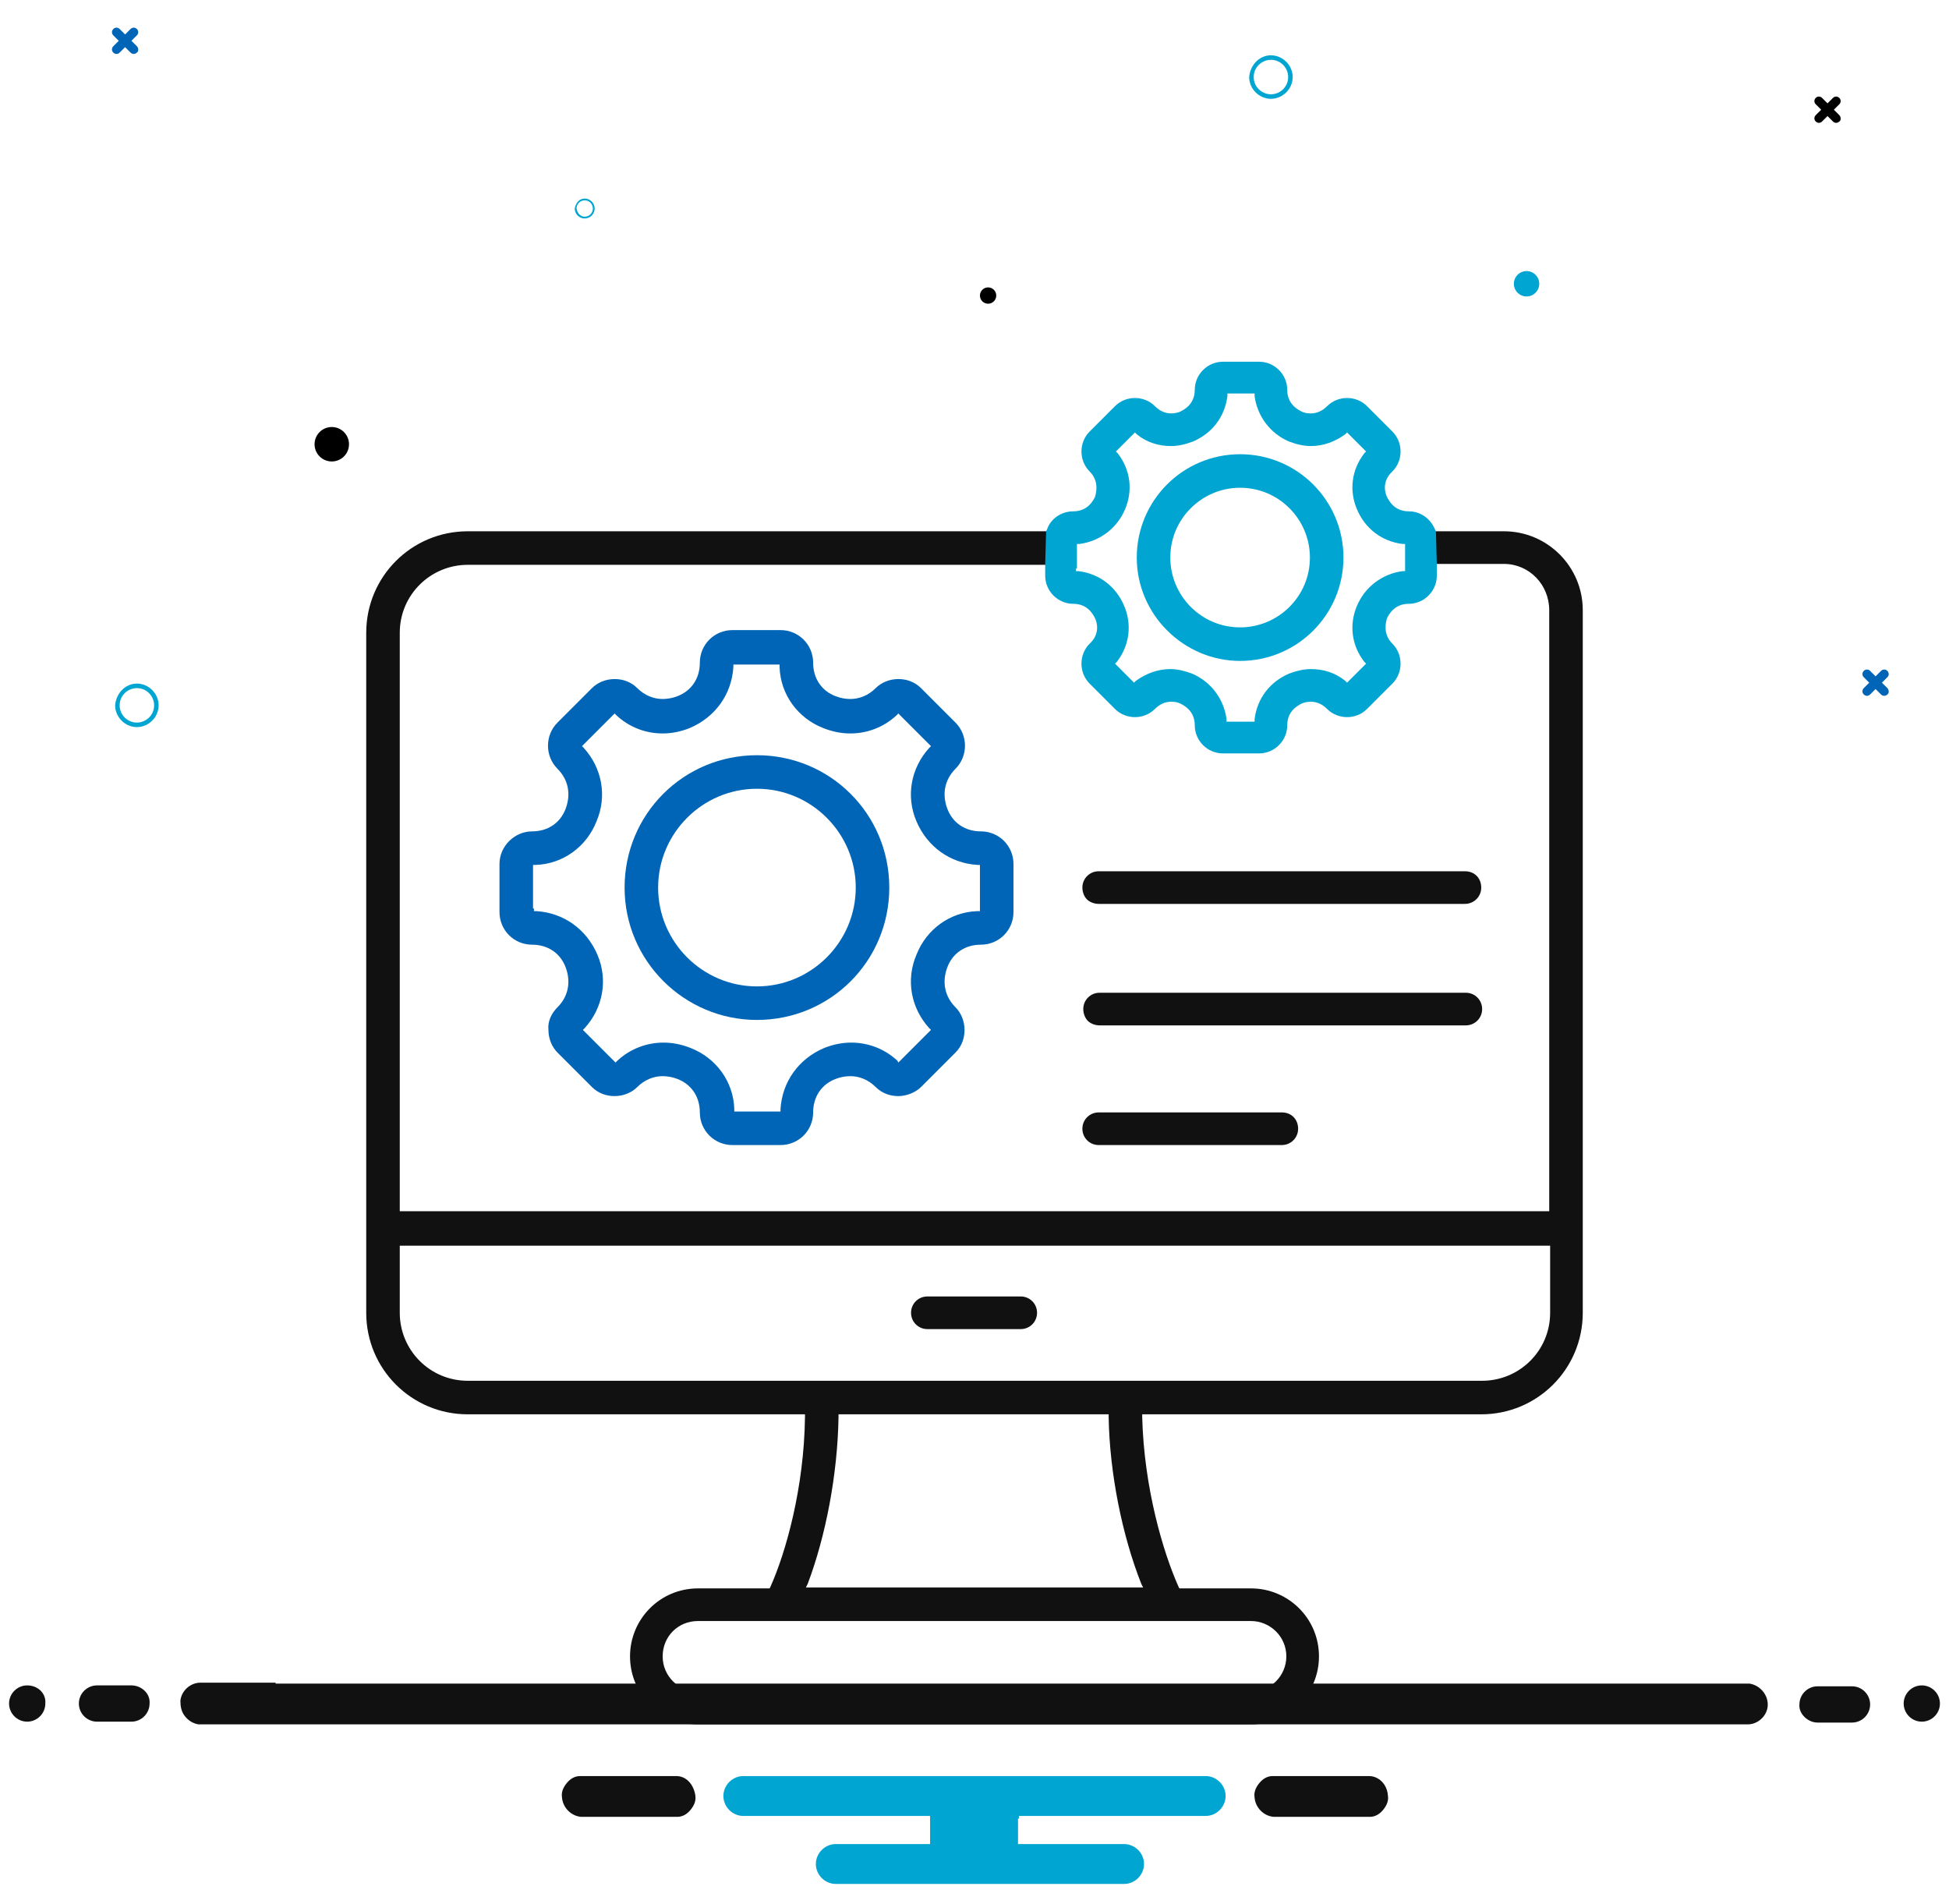
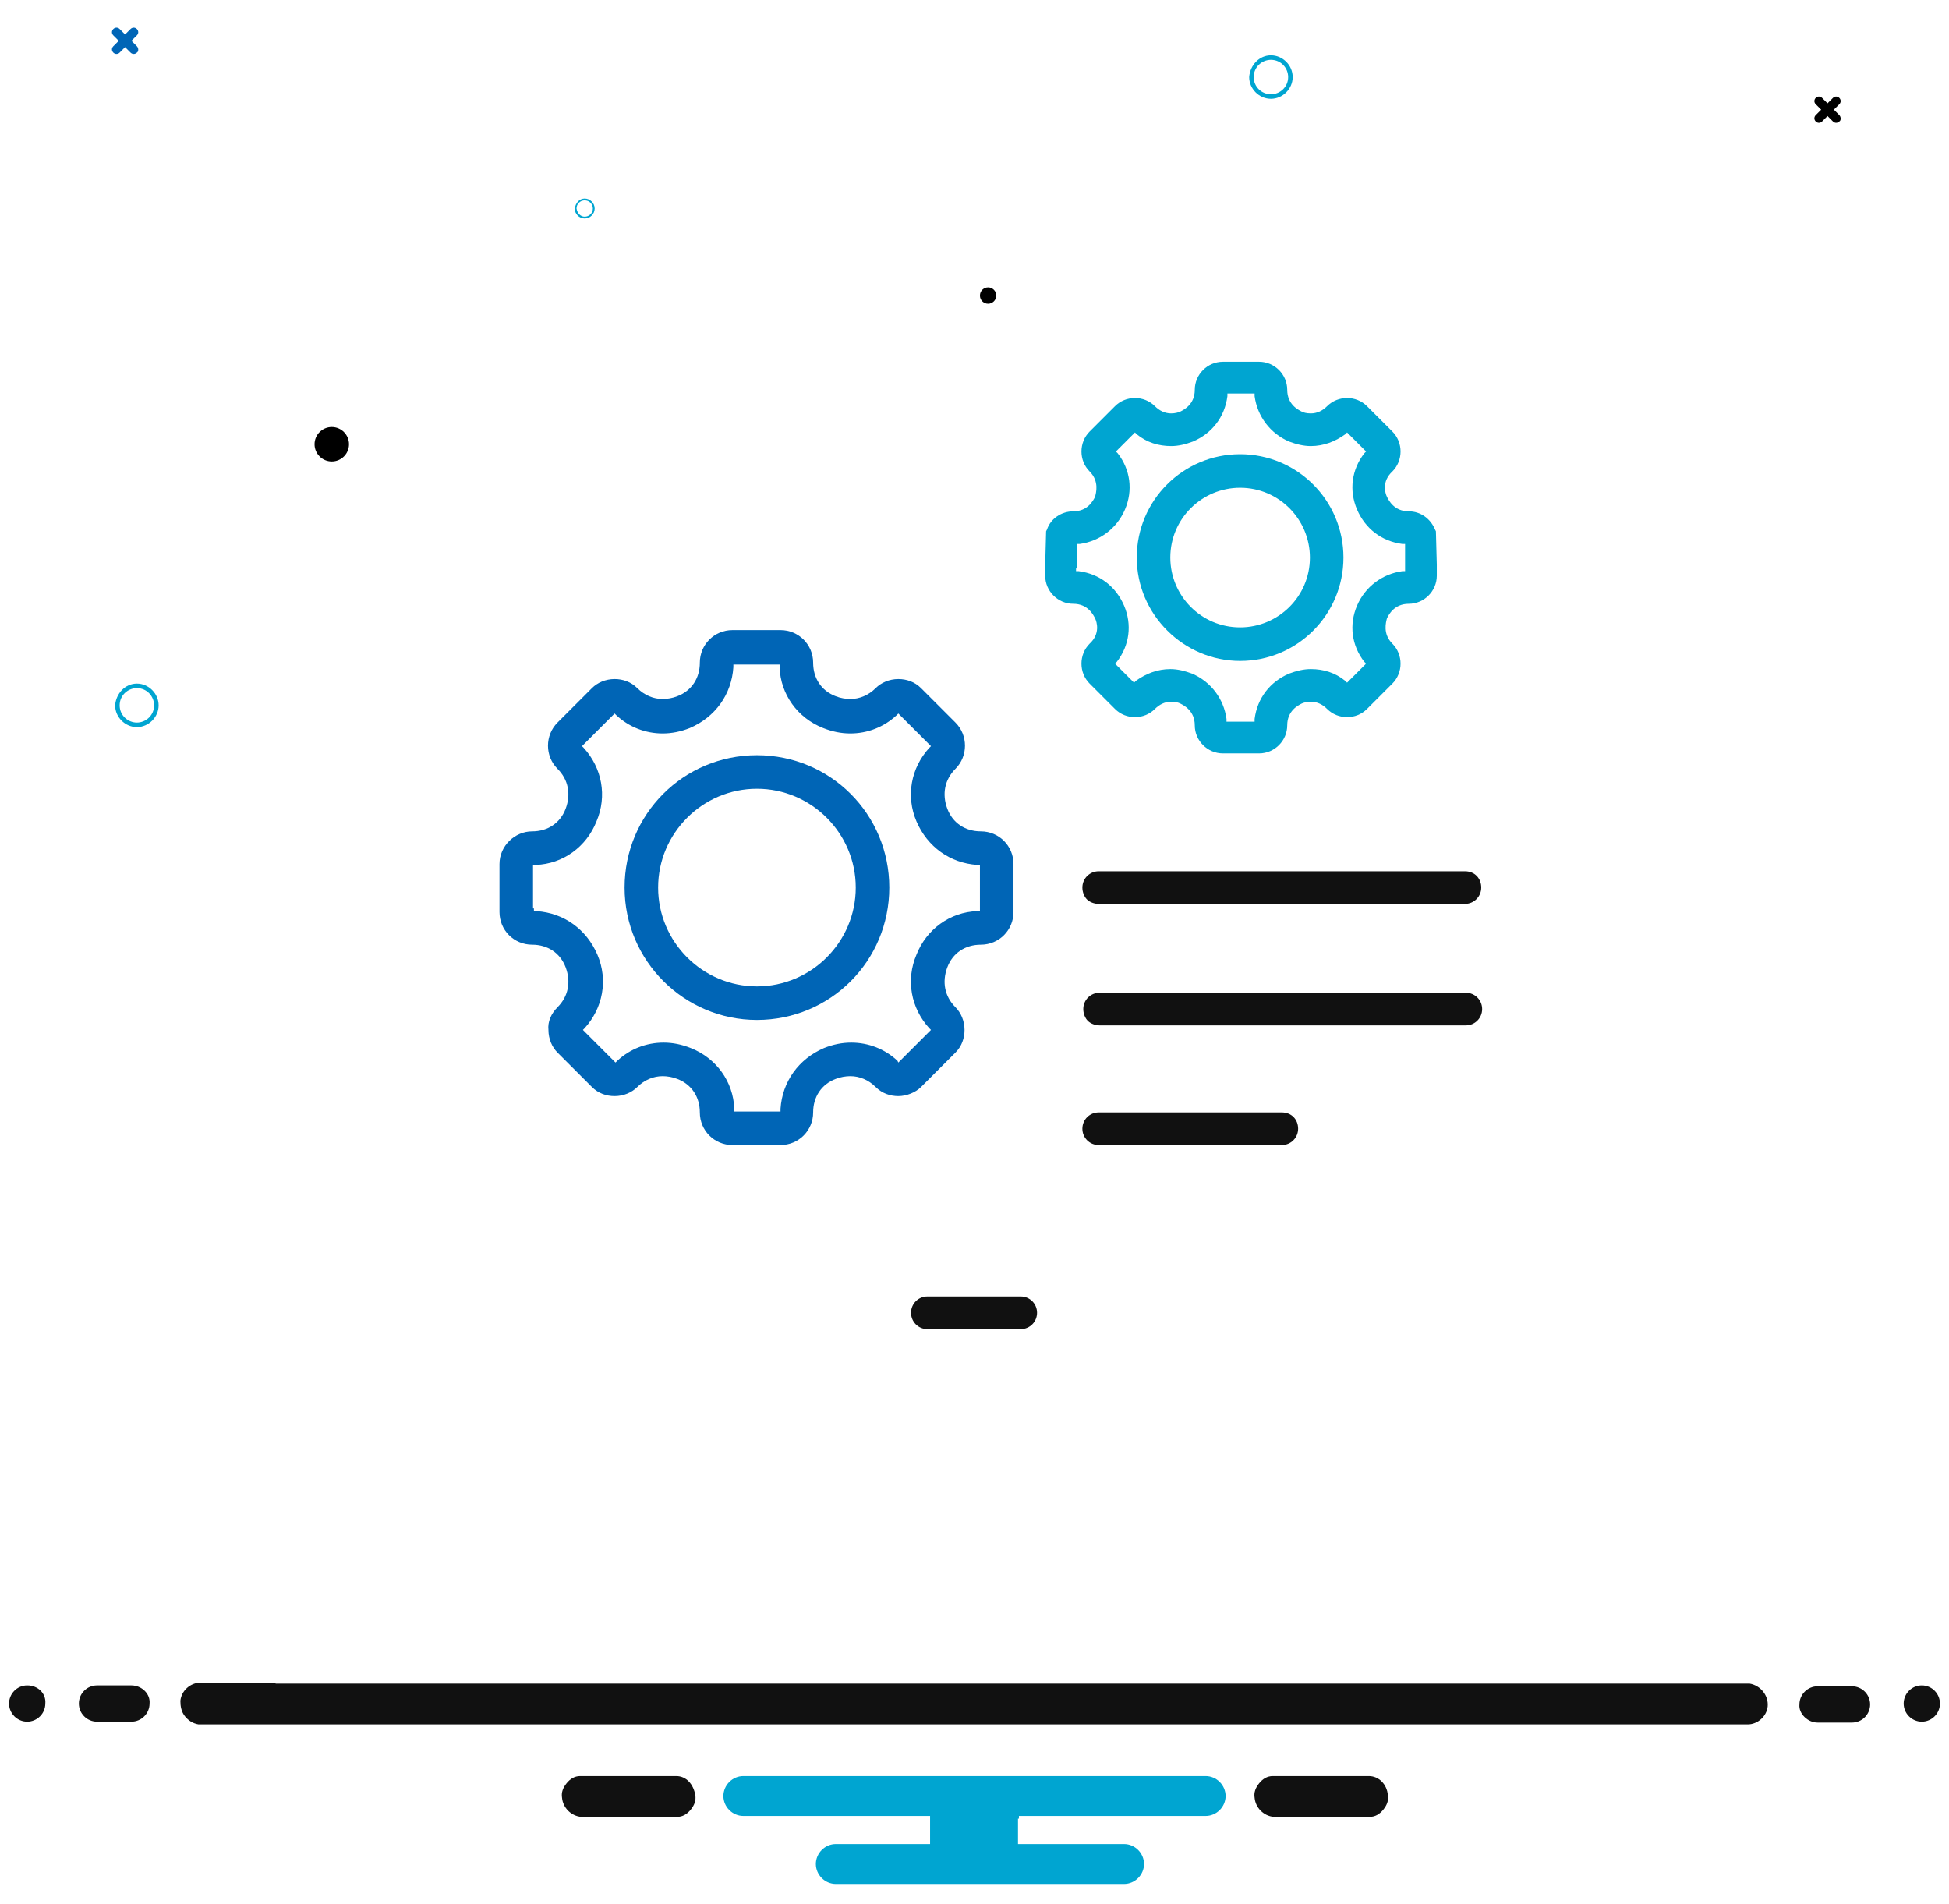
<svg xmlns="http://www.w3.org/2000/svg" version="1.1" id="Layer_1" x="0px" y="0px" viewBox="0 0 215 210" style="enable-background:new 0 0 215 210;" xml:space="preserve">
  <style type="text/css">
	.st0{fill:#0065B6;}
	.st1{fill:#00A5D1;}
	.st2{fill:#111111;}
</style>
-   <path id="Path_1744_00000167392864547257932220000000842262714249440955_" class="st0" d="M208.2,75.9l-0.6-0.6l0.6-0.6  c0.2-0.2,0.2-0.5,0-0.7c-0.2-0.2-0.5-0.2-0.7,0l0,0l-0.6,0.6l-0.6-0.6c-0.2-0.2-0.5-0.2-0.7,0c-0.2,0.2-0.2,0.5,0,0.7l0.6,0.6  l-0.6,0.6c-0.2,0.2-0.2,0.5,0,0.7c0.2,0.2,0.5,0.2,0.7,0l0.6-0.6l0.6,0.6c0.2,0.2,0.5,0.2,0.7,0C208.4,76.5,208.4,76.1,208.2,75.9  C208.2,76,208.2,76,208.2,75.9" />
  <path id="Path_1744_00000040546598751780088140000006479070731272036760_" d="M202.9,12.7l-0.6-0.6l0.6-0.6c0.2-0.2,0.2-0.5,0-0.7  c-0.2-0.2-0.5-0.2-0.7,0l0,0l-0.6,0.6l-0.6-0.6c-0.2-0.2-0.5-0.2-0.7,0c-0.2,0.2-0.2,0.5,0,0.7l0.6,0.6l-0.6,0.6  c-0.2,0.2-0.2,0.5,0,0.7c0.2,0.2,0.5,0.2,0.7,0l0.6-0.6l0.6,0.6c0.2,0.2,0.5,0.2,0.7,0C203.1,13.3,203.1,12.9,202.9,12.7  C202.9,12.8,202.9,12.8,202.9,12.7" />
  <path id="Path_1744_00000096022764914787519370000012635529062019014572_" class="st0" d="M15.1,5.1l-0.6-0.6l0.6-0.6  c0.2-0.2,0.2-0.5,0-0.7c-0.2-0.2-0.5-0.2-0.7,0l0,0l-0.6,0.6l-0.6-0.6C13,3,12.7,3,12.5,3.2c-0.2,0.2-0.2,0.5,0,0.7l0.6,0.6  l-0.6,0.6c-0.2,0.2-0.2,0.5,0,0.7C12.7,6,13,6,13.2,5.8l0.6-0.6l0.6,0.6c0.2,0.2,0.5,0.2,0.7,0C15.3,5.7,15.3,5.3,15.1,5.1  C15.1,5.2,15.1,5.2,15.1,5.1" />
  <path id="Path_808-3_00000044151628914579321600000000942243984563634832_" class="st1" d="M15.1,75.4c1.3,0,2.4,1.1,2.4,2.4  c0,1.3-1.1,2.4-2.4,2.4c-1.3,0-2.4-1.1-2.4-2.4C12.8,76.5,13.8,75.4,15.1,75.4z M15.1,79.7c1,0,1.9-0.8,1.9-1.9c0-1-0.8-1.9-1.9-1.9  c-1,0-1.9,0.8-1.9,1.9l0,0C13.2,78.9,14.1,79.7,15.1,79.7L15.1,79.7z" />
  <path id="Path_808-3_00000057855110679842232430000011670458398687413417_" class="st1" d="M140.2,6.1c1.3,0,2.4,1.1,2.4,2.4  c0,1.3-1.1,2.4-2.4,2.4c-1.3,0-2.4-1.1-2.4-2.4C137.9,7.2,138.9,6.1,140.2,6.1z M140.2,10.4c1,0,1.9-0.8,1.9-1.9  c0-1-0.8-1.9-1.9-1.9c-1,0-1.9,0.8-1.9,1.9l0,0C138.3,9.6,139.2,10.4,140.2,10.4L140.2,10.4z" />
  <path id="Path_808-3_00000083074400066205470730000002669659346660369824_" class="st1" d="M64.5,21.9c0.6,0,1.1,0.5,1.1,1.1  c0,0.6-0.5,1.1-1.1,1.1c-0.6,0-1.1-0.5-1.1-1.1C63.5,22.4,63.9,21.9,64.5,21.9z M64.5,23.9c0.5,0,0.9-0.4,0.9-0.9  c0-0.5-0.4-0.9-0.9-0.9c-0.5,0-0.9,0.4-0.9,0.9l0,0C63.7,23.6,64.1,23.9,64.5,23.9L64.5,23.9z" />
  <circle id="Ellipse_48_00000044861180720227803750000009127111418295683720_" cx="36.6" cy="49" r="1.9" />
-   <circle id="Ellipse_48_00000160888763670164612900000002008918943831958401_" class="st1" cx="168.4" cy="31.3" r="1.4" />
  <circle id="Ellipse_48_00000059999837996606955860000003840382513807771576_" cx="109" cy="32.6" r="0.9" />
  <path class="st2" d="M151,195.9h-10.6c-0.6,0-1.1,0.3-1.5,0.8c-0.4,0.5-0.6,1-0.5,1.6c0.1,1.1,1,2,2.1,2.1l10.6,0  c0.6,0,1.1-0.3,1.5-0.8c0.4-0.5,0.6-1,0.5-1.6C153,196.8,152.1,195.9,151,195.9z" />
  <path class="st2" d="M74.6,195.9H64c-0.6,0-1.1,0.3-1.5,0.8c-0.4,0.5-0.6,1-0.5,1.6c0.1,1.1,1,2,2.1,2.1l10.6,0  c0.6,0,1.1-0.3,1.5-0.8c0.4-0.5,0.6-1,0.5-1.6C76.5,196.8,75.7,195.9,74.6,195.9z" />
  <path class="st1" d="M112.4,200.6v-0.3h0.3H133c1.2,0,2.2-1,2.2-2.2s-1-2.2-2.2-2.2H82c-1.2,0-2.2,1-2.2,2.2s1,2.2,2.2,2.2h20.3h0.3  v0.3v2.5v0.3h-0.3H92.2c-1.2,0-2.2,1-2.2,2.2s1,2.2,2.2,2.2h31.8c1.2,0,2.2-1,2.2-2.2s-1-2.2-2.2-2.2h-11.4h-0.3v-0.3V200.6z" />
  <path class="st2" d="M3,185.9c-1.1,0-2,0.9-2,2c0,1.1,0.9,2,2,2s2-0.9,2-2C5.1,186.8,4.2,185.9,3,185.9z" />
  <g>
    <path class="st2" d="M200.5,190h3.8c1.1,0,2-0.9,2-2c0-1.1-0.9-2-2-2h-3.8c-1.1,0-2,0.9-2,2C198.4,189,199.4,190,200.5,190z" />
    <path class="st2" d="M14.5,185.9h-3.8c-1.1,0-2,0.9-2,2c0,1.1,0.9,2,2,2h3.8c1.1,0,2-0.9,2-2C16.6,186.8,15.6,185.9,14.5,185.9z" />
  </g>
  <path class="st2" d="M212,185.9c-1.1,0-2,0.9-2,2c0,1.1,0.9,2,2,2s2-0.9,2-2C214,186.8,213.1,185.9,212,185.9z" />
  <path class="st2" d="M30.4,185.7h154.1h5.1h2.8l0,0c0.1,0,0.2,0,0.3,0c0.1,0,0.2,0,0.3,0c1.2,0.2,2.1,1.3,2,2.5  c-0.1,1.1-1.1,2-2.2,2c-0.1,0-0.2,0-0.3,0l-170,0c-0.1,0-0.2,0-0.3,0c-0.1,0-0.2,0-0.3,0c-0.6-0.1-1.1-0.4-1.5-0.9  c-0.4-0.5-0.5-1.1-0.5-1.7c0.1-1.1,1.1-2,2.2-2c0.1,0,0.2,0,0.3,0h2.8H30.4z" />
  <g>
    <path class="st2" d="M141.4,122.7h-20.2c-1,0-1.8,0.8-1.8,1.8s0.8,1.8,1.8,1.8h20.2c1,0,1.8-0.8,1.8-1.8S142.5,122.7,141.4,122.7z" />
    <path class="st2" d="M161.6,96.1h-40.4c-1,0-1.8,0.8-1.8,1.8c0,0.5,0.2,1,0.5,1.3c0.3,0.3,0.8,0.5,1.3,0.5h40.4   c1,0,1.8-0.8,1.8-1.8S162.7,96.1,161.6,96.1z" />
    <g>
      <path class="st0" d="M55.1,95.3v5.3c0,2,1.6,3.6,3.6,3.6c1.7,0,3.1,0.9,3.7,2.5c0.6,1.6,0.3,3.2-0.9,4.4c-0.7,0.7-1.1,1.6-1,2.5    c0,1,0.4,1.9,1,2.5l3.8,3.8c0.7,0.7,1.6,1,2.5,1c1,0,1.9-0.4,2.5-1c0.8-0.8,1.8-1.2,2.8-1.2c0.5,0,1.1,0.1,1.6,0.3    c1.6,0.6,2.5,2,2.5,3.7c0,2,1.6,3.6,3.6,3.6h5.3c2,0,3.6-1.6,3.6-3.6c0-1.7,0.9-3.1,2.5-3.7c0.5-0.2,1.1-0.3,1.6-0.3    c1,0,2,0.4,2.8,1.2c0.7,0.7,1.6,1,2.5,1s1.9-0.4,2.5-1l3.8-3.8c0.7-0.7,1-1.6,1-2.5c0-1-0.4-1.9-1-2.5c-1.2-1.2-1.5-2.8-0.9-4.4    c0.6-1.6,2-2.5,3.7-2.5c2,0,3.6-1.6,3.6-3.6v-5.3c0-2-1.6-3.6-3.6-3.6c-1.7,0-3.1-0.9-3.7-2.5c-0.6-1.6-0.3-3.2,0.9-4.4    c1.4-1.4,1.4-3.7,0-5.1l-3.8-3.8c-0.7-0.7-1.6-1-2.5-1c-1,0-1.9,0.4-2.5,1c-0.8,0.8-1.8,1.2-2.8,1.2c-0.5,0-1.1-0.1-1.6-0.3    c-1.6-0.6-2.5-2-2.5-3.7c0-2-1.6-3.6-3.6-3.6h-5.3c-2,0-3.6,1.6-3.6,3.6c0,1.7-0.9,3.1-2.5,3.7c-0.5,0.2-1.1,0.3-1.6,0.3    c-1,0-2-0.4-2.8-1.2c-0.7-0.7-1.6-1-2.5-1c-1,0-1.9,0.4-2.5,1l-3.8,3.8c-1.4,1.4-1.4,3.7,0,5.1c1.2,1.2,1.5,2.8,0.9,4.4    c-0.6,1.6-2,2.5-3.7,2.5C56.8,91.7,55.1,93.3,55.1,95.3z M58.8,100.2v-4.5v-0.3l0.3,0c3-0.1,5.6-2,6.7-4.8    c1.2-2.8,0.6-5.9-1.4-8.1l-0.2-0.2l0.2-0.2l3.2-3.2l0.2-0.2l0.2,0.2c1.4,1.3,3.2,2,5.1,2c1,0,2-0.2,3-0.6c2.8-1.2,4.6-3.7,4.8-6.7    l0-0.3h0.3h4.5h0.3l0,0.3c0.1,3,2,5.6,4.8,6.7c1,0.4,2,0.6,3,0.6c1.9,0,3.7-0.7,5.1-2l0.2-0.2l0.2,0.2l3.2,3.2l0.2,0.2l-0.2,0.2    c-2,2.2-2.6,5.3-1.4,8.1c1.2,2.8,3.7,4.6,6.7,4.8l0.3,0v0.3v4.5v0.3l-0.3,0c-3,0.1-5.6,2-6.7,4.8c-1.2,2.8-0.6,5.9,1.4,8.1    l0.2,0.2l-0.2,0.2l-3.2,3.2l-0.2,0.2L99,117c-1.4-1.3-3.2-2-5.1-2c-1,0-2,0.2-3,0.6c-2.8,1.2-4.6,3.7-4.8,6.7l0,0.3h-0.3h-4.5H81    l0-0.3c-0.1-3-2-5.6-4.8-6.7c-1-0.4-2-0.6-3-0.6c-1.9,0-3.7,0.7-5.1,2l-0.2,0.2l-0.2-0.2l-3.2-3.2l-0.2-0.2l0.2-0.2    c2-2.2,2.6-5.3,1.4-8.1c-1.2-2.8-3.7-4.6-6.7-4.8l-0.3,0V100.2z" />
      <path class="st0" d="M83.5,112.5c8.1,0,14.6-6.5,14.6-14.6s-6.5-14.6-14.6-14.6c-8.1,0-14.6,6.5-14.6,14.6S75.5,112.5,83.5,112.5z     M83.5,87c6,0,10.9,4.9,10.9,10.9c0,6-4.9,10.9-10.9,10.9c-6,0-10.9-4.9-10.9-10.9C72.6,91.9,77.5,87,83.5,87z" />
    </g>
    <path class="st2" d="M121.3,113.1h40.4c1,0,1.8-0.8,1.8-1.8c0-1-0.8-1.8-1.8-1.8h-40.4c-1,0-1.8,0.8-1.8,1.8c0,0.5,0.2,1,0.5,1.3   C120.3,112.9,120.8,113.1,121.3,113.1z" />
-     <path class="st2" d="M158.2,62.2h0.7h7c2.8,0,5,2.3,5,5.1v66v0.3h-0.3H44.4h-0.3v-0.3V69.8c0-4.2,3.4-7.5,7.5-7.5h63.2h0.6l0.1-3.7   H115H51.6c-6.2,0-11.2,5-11.2,11.2v75c0,6.2,5,11.2,11.2,11.2h36.9h0.3l0,0.3c-0.1,7.8-2.1,14.9-3.8,18.7l-0.1,0.2h-0.2H77   c-4.2,0-7.5,3.4-7.5,7.5c0,4.2,3.4,7.5,7.5,7.5h61c4.2,0,7.5-3.4,7.5-7.5c0-4.2-3.4-7.5-7.5-7.5h-7.7h-0.2l-0.1-0.2   c-1.7-3.8-3.8-10.9-4-18.7l0-0.3h0.3h37.1c6.2,0,11.2-5,11.2-11.2V67.3c0-4.8-3.9-8.7-8.7-8.7h-7.3h-0.6L158.2,62.2z M138,178.8   c2.1,0,3.9,1.7,3.9,3.9c0,2.1-1.7,3.9-3.9,3.9H77c-2.1,0-3.9-1.7-3.9-3.9s1.7-3.9,3.9-3.9H138z M126.1,175.1h-0.4H89.3h-0.4   l0.2-0.4c2-5.3,3.3-12.1,3.4-18.4l0-0.3h0.3H122h0.3l0,0.3c0.1,6.2,1.5,13.1,3.6,18.4L126.1,175.1z M51.6,152.3   c-4.2,0-7.5-3.4-7.5-7.5v-7.1v-0.3h0.3h126.3h0.3v0.3v7.1c0,4.2-3.4,7.5-7.5,7.5H51.6z" />
    <g>
      <path class="st1" d="M136.8,72.9c6.3,0,11.4-5.1,11.4-11.4c0-6.3-5.1-11.4-11.4-11.4c-6.3,0-11.4,5.1-11.4,11.4    C125.4,67.8,130.6,72.9,136.8,72.9z M136.8,53.8c4.3,0,7.7,3.5,7.7,7.7c0,4.3-3.5,7.7-7.7,7.7c-4.3,0-7.7-3.5-7.7-7.7    C129.1,57.2,132.6,53.8,136.8,53.8z" />
      <path class="st1" d="M118.8,62.7v-2.4V60l0.3,0c2.2-0.3,4.1-1.7,5-3.8c0.9-2.1,0.6-4.4-0.8-6.2l-0.2-0.2l0.2-0.2l1.7-1.7l0.2-0.2    l0.2,0.2c1.1,0.9,2.4,1.3,3.8,1.3c0.8,0,1.6-0.2,2.4-0.5c2.1-0.9,3.5-2.7,3.8-5l0-0.3h0.3h2.4h0.3l0,0.3c0.3,2.2,1.7,4.1,3.8,5    c0.8,0.3,1.6,0.5,2.4,0.5c1.4,0,2.7-0.5,3.8-1.3l0.2-0.2l0.2,0.2l1.7,1.7l0.2,0.2l-0.2,0.2c-1.4,1.8-1.7,4.1-0.8,6.2    c0.9,2.1,2.7,3.5,5,3.8l0.3,0v0.3v2.4V63l-0.3,0c-2.2,0.3-4.1,1.7-5,3.8c-0.9,2.1-0.6,4.4,0.8,6.2l0.2,0.2l-0.2,0.2l-1.7,1.7    l-0.2,0.2l-0.2-0.2c-1.1-0.9-2.4-1.3-3.8-1.3c-0.8,0-1.6,0.2-2.4,0.5c-2.1,0.9-3.5,2.7-3.8,5l0,0.3H138h-2.4h-0.3l0-0.3    c-0.3-2.2-1.7-4.1-3.8-5c-0.8-0.3-1.6-0.5-2.4-0.5c-1.4,0-2.7,0.5-3.8,1.3l-0.2,0.2l-0.2-0.2l-1.7-1.7l-0.2-0.2l0.2-0.2    c1.4-1.8,1.7-4.1,0.8-6.2c-0.9-2.1-2.7-3.5-5-3.8l-0.3,0V62.7z M158.4,58.6l-0.1-0.2c-0.5-1.2-1.6-2-2.9-2c-1.6,0-2.2-1.2-2.4-1.6    c-0.2-0.4-0.6-1.7,0.6-2.8c0.6-0.6,0.9-1.4,0.9-2.2c0-0.8-0.3-1.6-0.9-2.2l-2.8-2.8c-0.6-0.6-1.4-0.9-2.2-0.9    c-0.8,0-1.6,0.3-2.2,0.9c-0.5,0.5-1.1,0.8-1.8,0.8c-0.5,0-0.8-0.1-1-0.2c-0.4-0.2-1.6-0.8-1.6-2.4c0-1.7-1.4-3.1-3.1-3.1h-4    c-1.7,0-3.1,1.4-3.1,3.1c0,1.6-1.2,2.2-1.6,2.4c-0.2,0.1-0.6,0.2-1,0.2c-0.7,0-1.3-0.3-1.8-0.8c-0.6-0.6-1.4-0.9-2.2-0.9    s-1.6,0.3-2.2,0.9l-2.8,2.8c-0.6,0.6-0.9,1.4-0.9,2.2c0,0.8,0.3,1.6,0.9,2.2c1.1,1.1,0.7,2.4,0.6,2.8c-0.2,0.4-0.8,1.6-2.4,1.6    c-1.3,0-2.5,0.8-2.9,2l-0.1,0.2l-0.1,3.7v0.3v0.9c0,1.7,1.4,3.1,3.1,3.1c1.6,0,2.2,1.2,2.4,1.6c0.2,0.4,0.6,1.7-0.6,2.8    c-1.2,1.2-1.2,3.2,0,4.4l2.8,2.8c0.6,0.6,1.4,0.9,2.2,0.9c0.8,0,1.6-0.3,2.2-0.9c0.5-0.5,1.1-0.8,1.8-0.8c0.5,0,0.8,0.1,1,0.2    c0.4,0.2,1.6,0.8,1.6,2.4c0,1.7,1.4,3.1,3.1,3.1h4c1.7,0,3.1-1.4,3.1-3.1c0-1.6,1.2-2.2,1.6-2.4c0.2-0.1,0.6-0.2,1-0.2    c0.7,0,1.3,0.3,1.8,0.8c0.6,0.6,1.4,0.9,2.2,0.9c0.8,0,1.6-0.3,2.2-0.9l2.8-2.8c0.6-0.6,0.9-1.4,0.9-2.2c0-0.8-0.3-1.6-0.9-2.2    c-1.1-1.1-0.7-2.4-0.6-2.8c0.2-0.4,0.8-1.6,2.4-1.6c1.7,0,3.1-1.4,3.1-3.1v-0.9v-0.3L158.4,58.6z" />
    </g>
    <path class="st2" d="M102.3,146.6h10.3c1,0,1.8-0.8,1.8-1.8c0-1-0.8-1.8-1.8-1.8h-10.3c-1,0-1.8,0.8-1.8,1.8   C100.5,145.8,101.3,146.6,102.3,146.6z" />
  </g>
</svg>